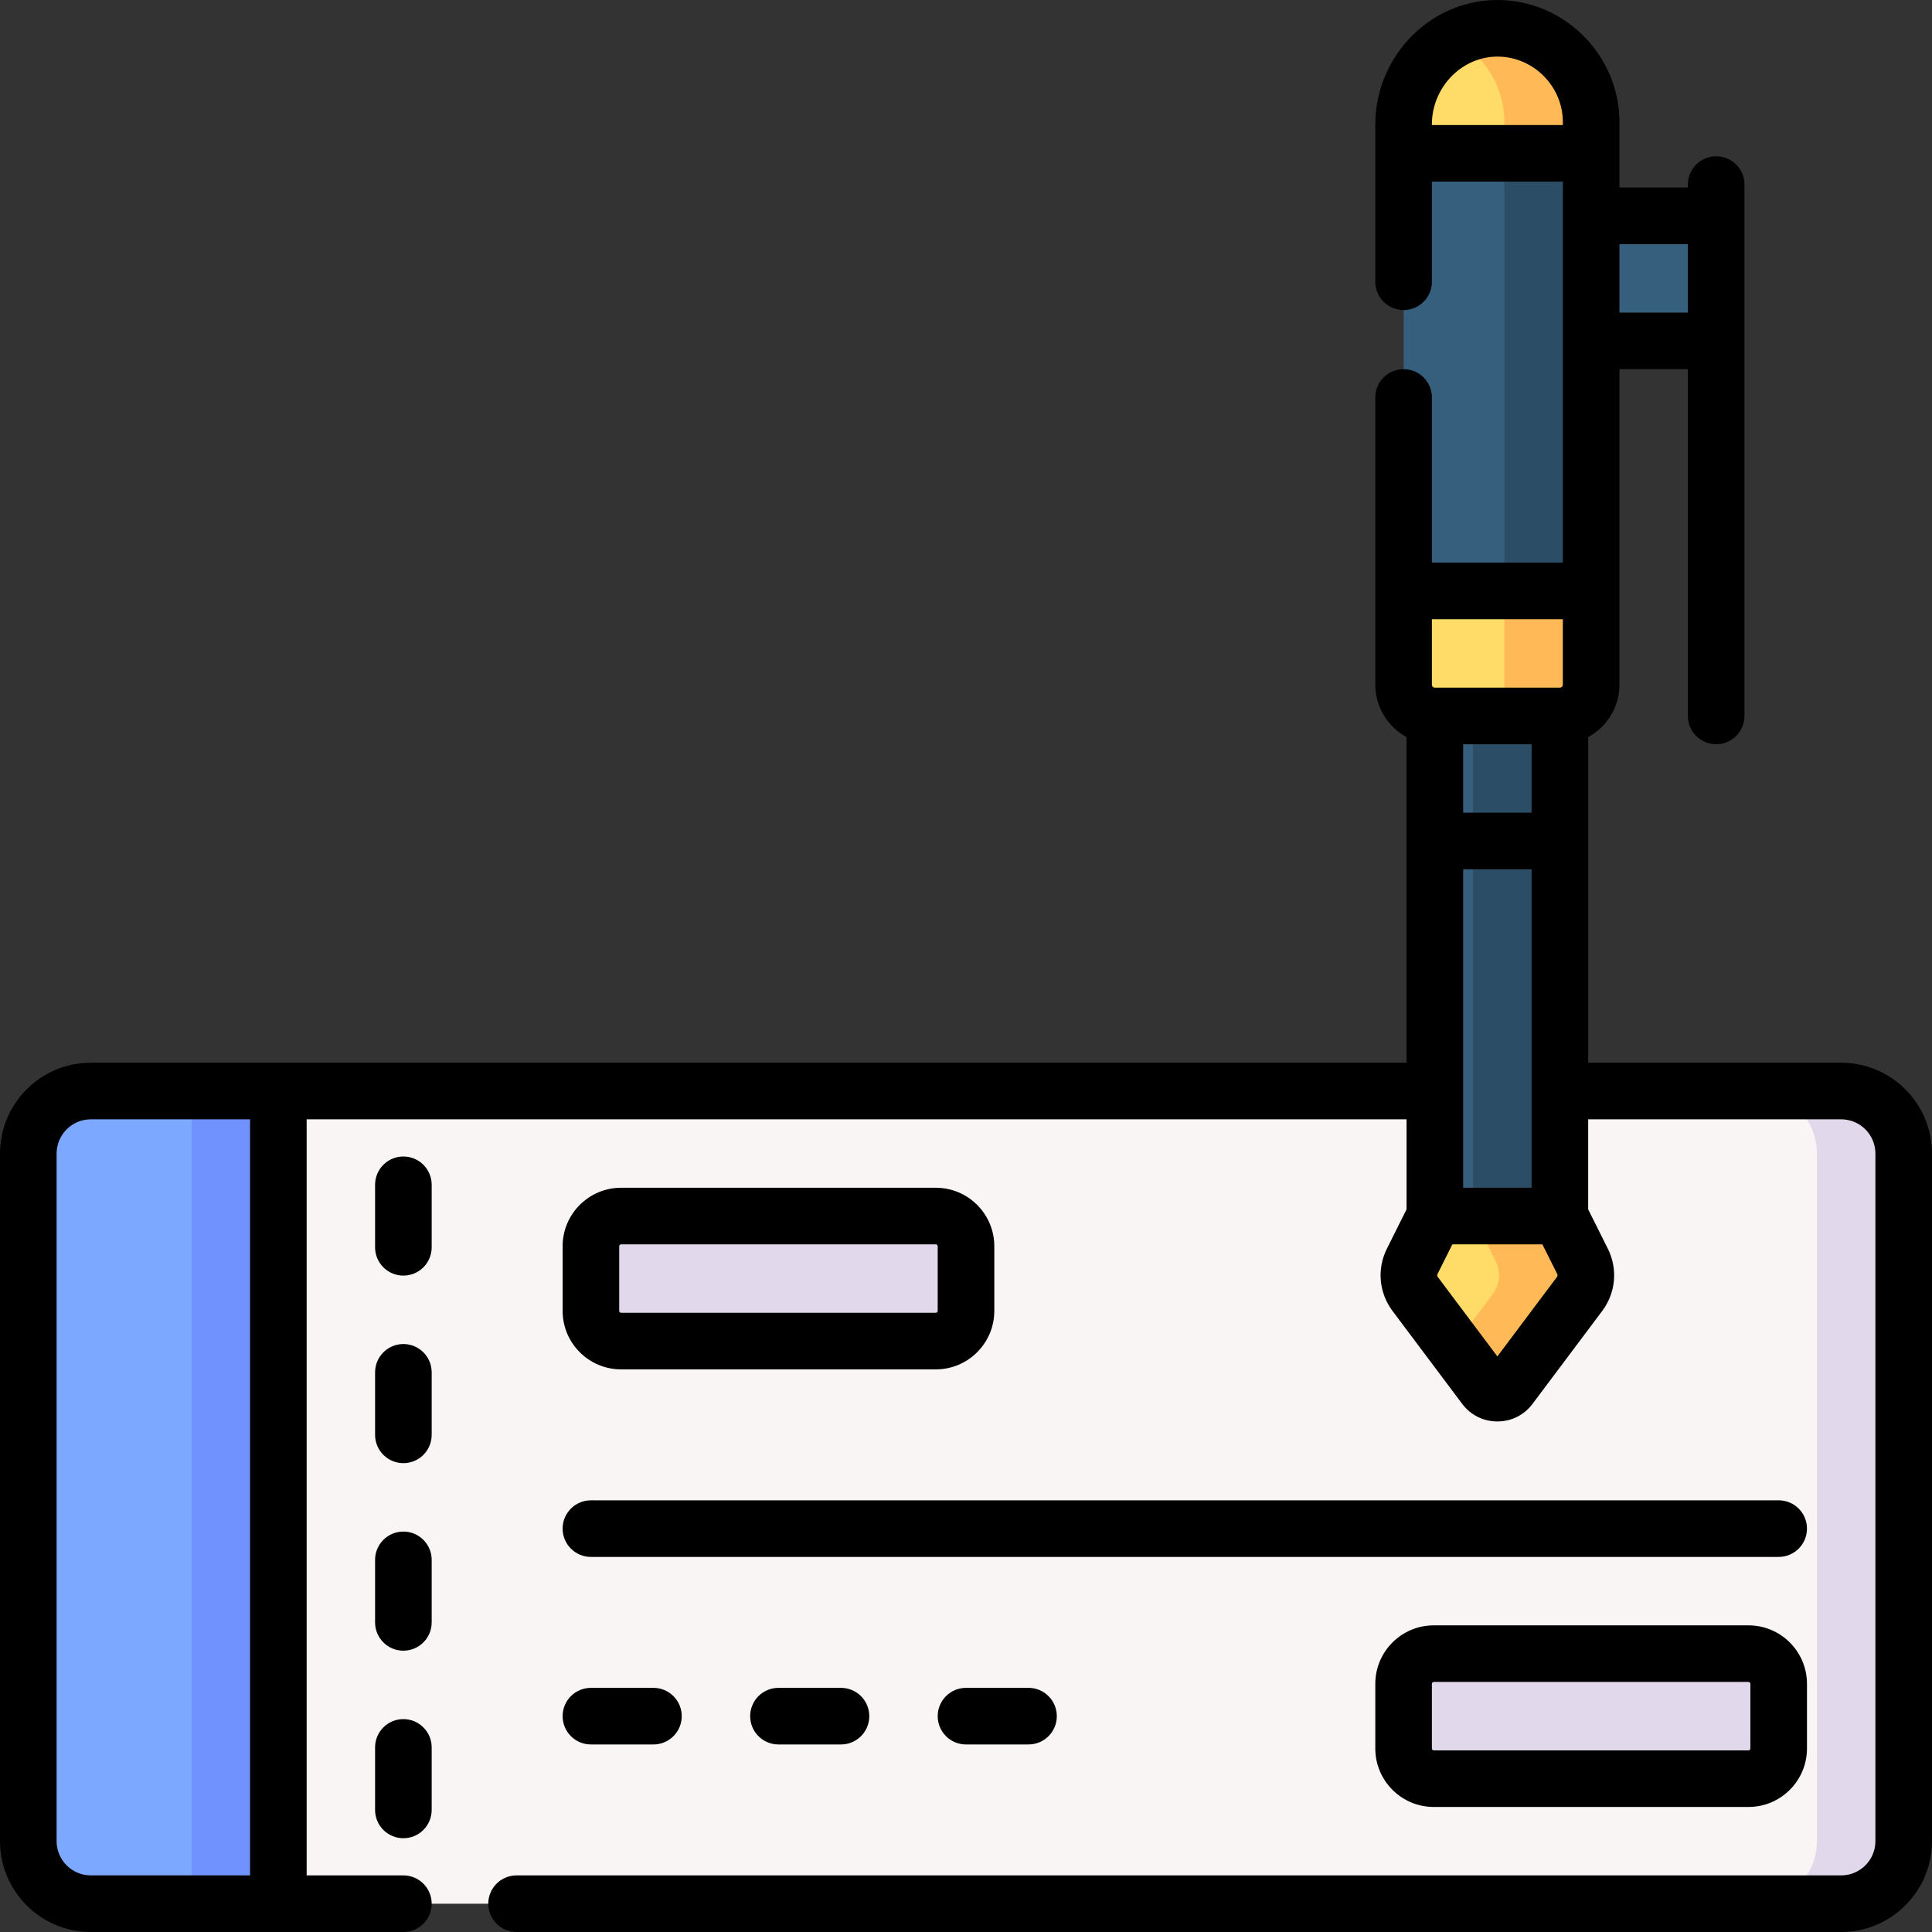
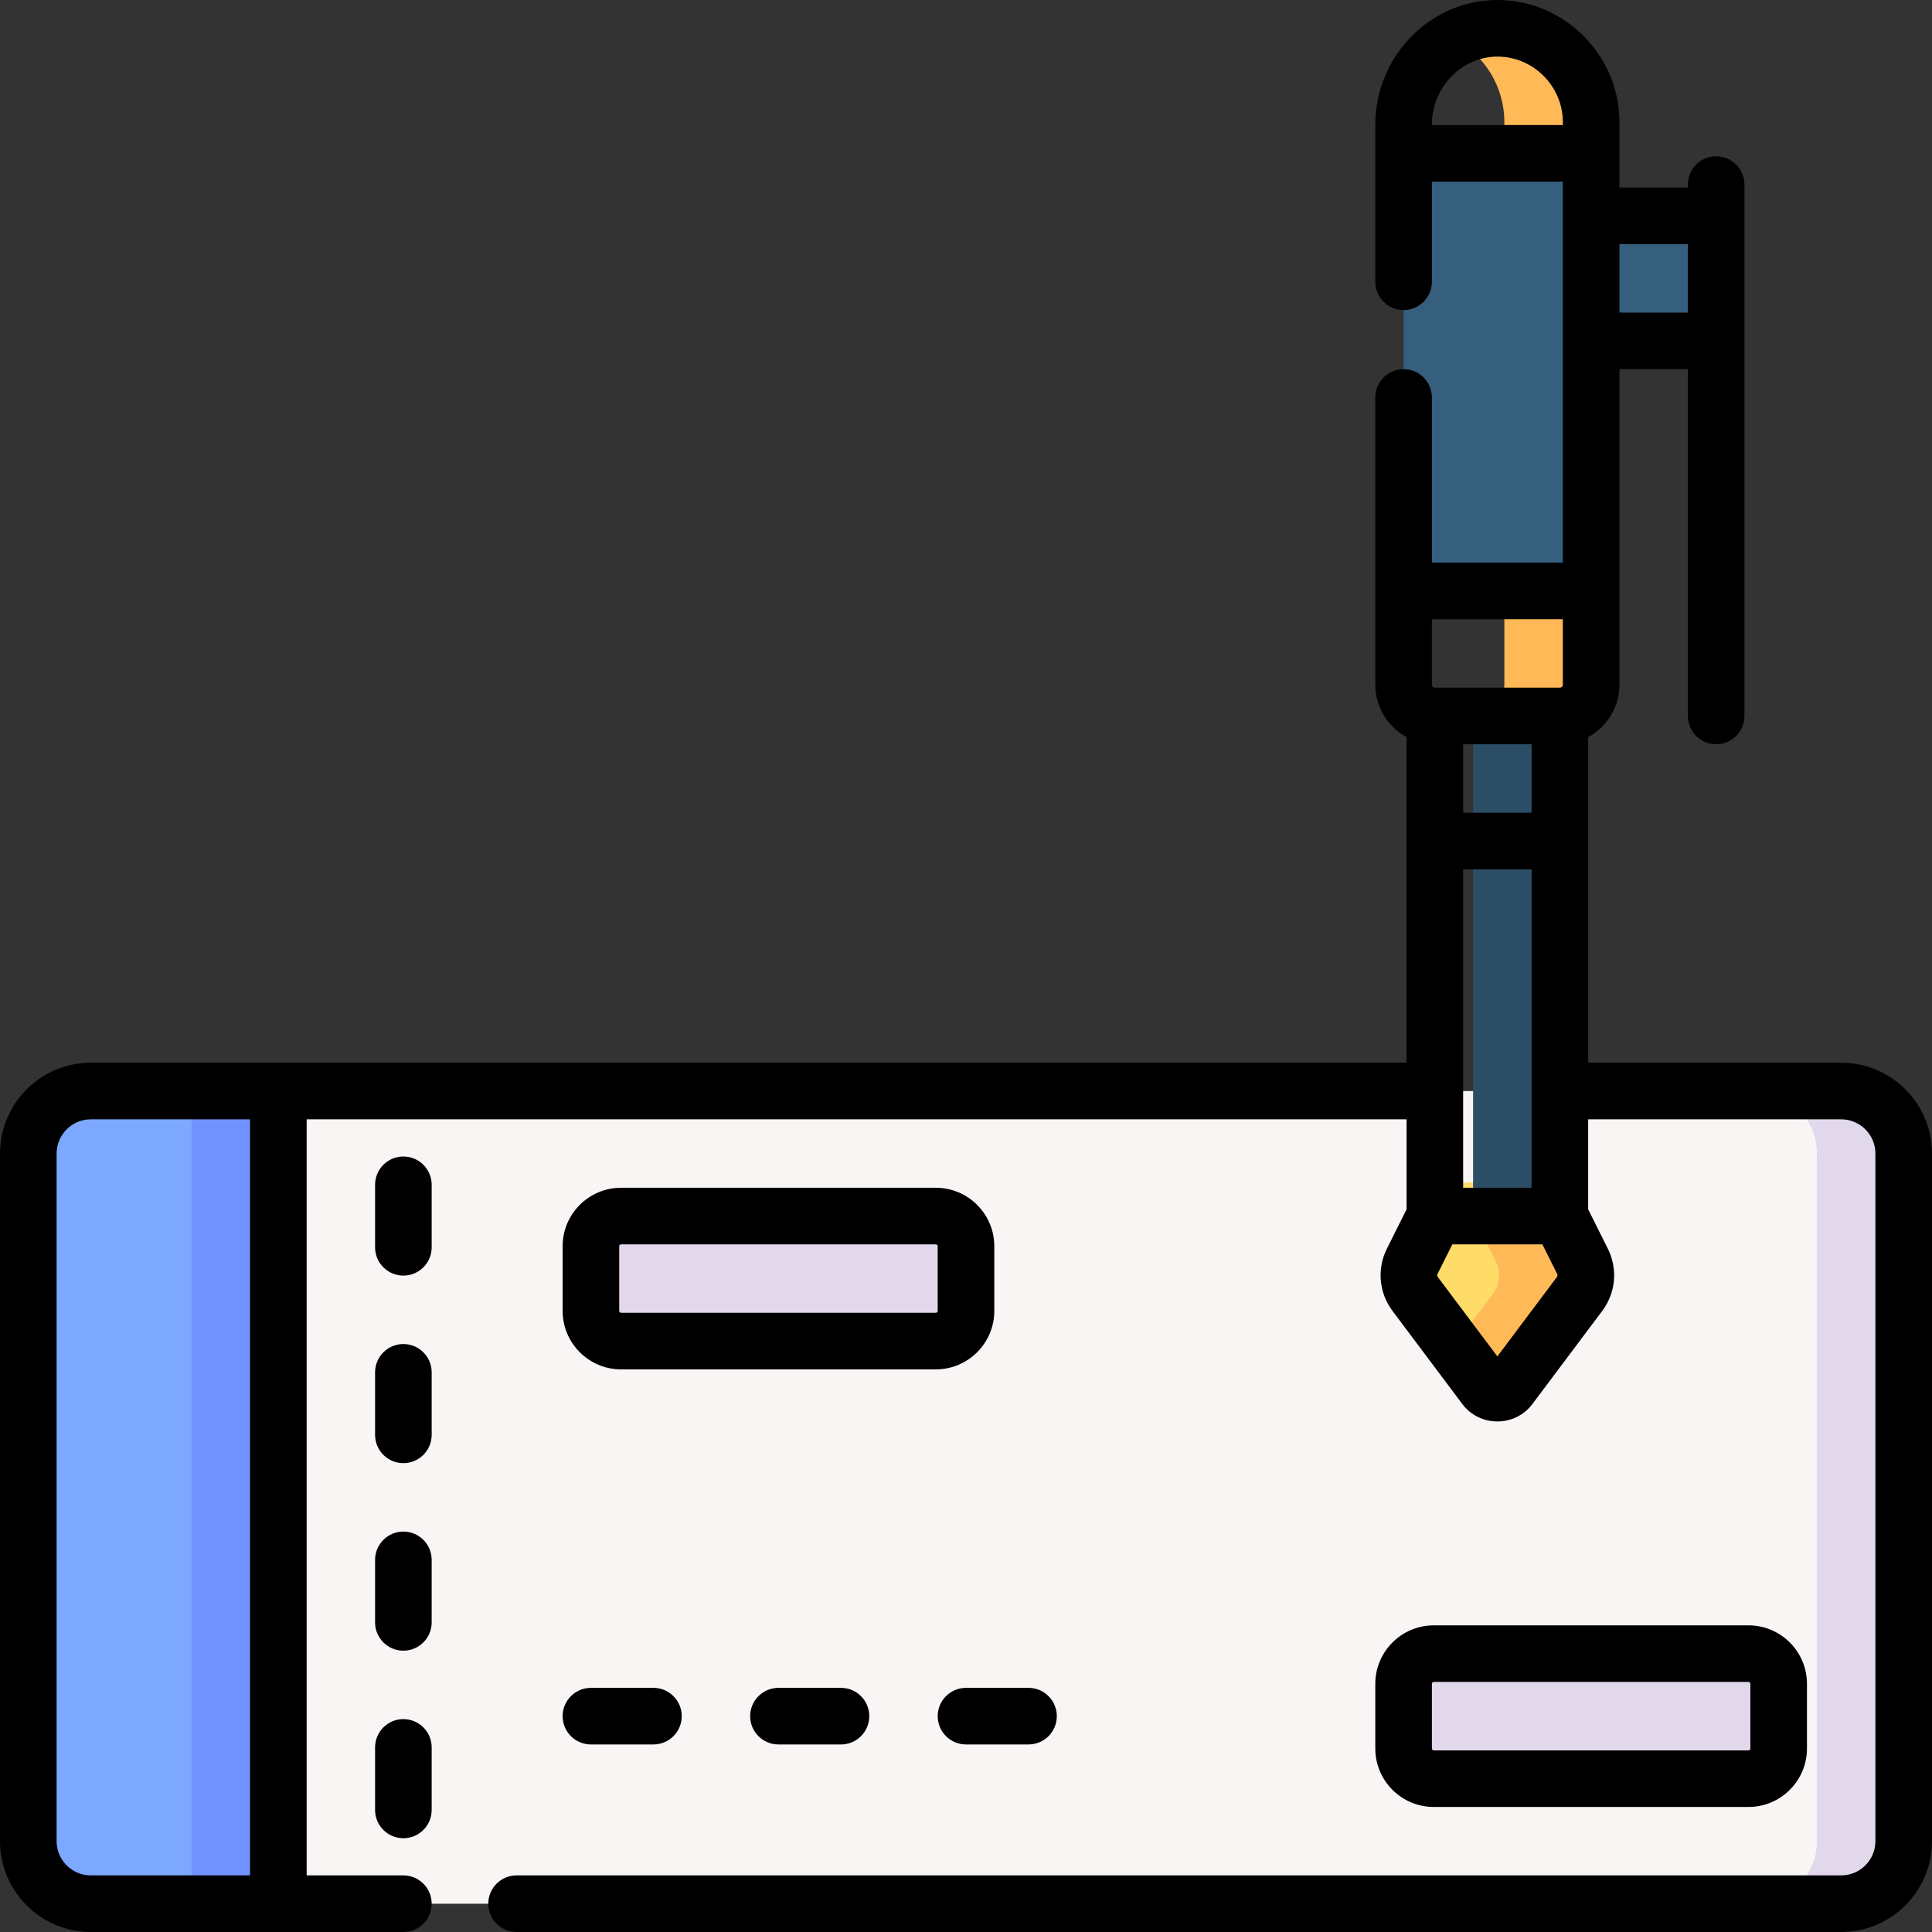
<svg xmlns="http://www.w3.org/2000/svg" id="Layer_1" enable-background="new 0 0 512 512" height="512" viewBox="0 0 512 512" width="512">
  <rect x="0" y="0" width="512" height="512" fill="#333333" stroke="none" />
  <g>
    <g>
      <g>
        <path d="m73.767 504.499h414.167c9.15 0 16.567-7.417 16.567-16.567v-182.233c0-9.15-7.417-16.567-16.567-16.567h-414.167l-27.767 107.684z" fill="#f9f5f5" />
        <path d="m504.5 305.699c0-9.15-7.417-16.567-16.567-16.567h-23c9.15 0 16.567 7.417 16.567 16.567v182.233c0 9.15-7.417 16.567-16.567 16.567h23c9.149 0 16.567-7.417 16.567-16.567z" fill="#e2d8ec" />
        <path d="m24.066 289.133c-9.149 0-16.567 7.417-16.567 16.567v182.233c0 9.15 7.417 16.567 16.567 16.567h49.7v-215.367z" fill="#7da8ff" />
        <path d="m50.767 289.133h23v215.367h-23z" fill="#7092ff" />
        <g fill="#e2d8ec">
          <path d="m248 355.399h-83.4c-4.418 0-8-3.582-8-8v-17.133c0-4.418 3.582-8 8-8h83.4c4.418 0 8 3.582 8 8v17.133c0 4.419-3.582 8-8 8z" />
          <path d="m463.367 471.366h-83.4c-4.418 0-8-3.582-8-8v-17.133c0-4.418 3.582-8 8-8h83.4c4.418 0 8 3.582 8 8v17.133c0 4.418-3.582 8-8 8z" />
        </g>
      </g>
      <g>
        <path d="m413.383 322.266 5.994 11.988c1.403 2.806 1.1 6.164-.782 8.674l-18.465 24.62c-1.657 2.209-4.97 2.209-6.627 0l-18.465-24.62c-1.883-2.51-2.185-5.868-.782-8.674l5.994-11.988v-8.892h33.133z" fill="#ffdc67" />
        <path d="m419.377 334.254-5.994-11.988v-8.892h-22.994v8.892l5.994 11.988c1.403 2.806 1.1 6.164-.782 8.674l-10.281 13.708 8.184 10.912c1.657 2.209 4.97 2.209 6.627 0l18.465-24.62c1.882-2.51 2.184-5.868.781-8.674z" fill="#ffb957" />
-         <path d="m380.25 183.999v134.267c0 2.209 1.791 4 4 4h25.133c2.209 0 4-1.791 4-4v-134.267z" fill="#365e7d" />
        <path d="m390.383 183.999v134.267c0 2.209-1.791 4-4 4h23c2.209 0 4-1.791 4-4v-134.267z" fill="#2b4d66" />
        <path d="m416 57.199h38.8v33.133h-38.8z" fill="#365e7d" />
-         <path d="m421.667 32.349c0-13.564-10.867-24.589-24.369-24.845-13.929-.264-25.331 11.473-25.331 25.405v7.59l12.783 58.117-12.783 57.983v24.85c0 4.575 3.709 8.283 8.283 8.283h33.133c4.575 0 8.283-3.709 8.283-8.283v-24.85l-12.166-57.983 12.167-57.984z" fill="#ffdc67" />
        <path d="m421.667 32.349c0-13.564-10.867-24.589-24.369-24.845-4.282-.081-8.323.975-11.869 2.877 7.872 4.17 13.239 12.439 13.239 21.968v8.283l-12.168 57.984 12.167 57.983v24.85c0 4.575-3.709 8.283-8.283 8.283h23c4.575 0 8.283-3.708 8.283-8.283v-24.85l-12.167-57.983 12.167-57.984z" fill="#ffb957" />
        <path d="m371.967 40.633h49.7v115.967h-49.7z" fill="#365e7d" />
-         <path d="m398.667 40.633h23v115.967h-23z" fill="#2b4d66" />
      </g>
    </g>
    <g>
      <path d="m487.934 281.632h-67.05v-86.299c4.929-2.673 8.283-7.894 8.283-13.884v-83.617h18.133v91.9c0 4.143 3.357 7.5 7.5 7.5s7.5-3.357 7.5-7.5v-140.817c0-4.143-3.357-7.5-7.5-7.5s-7.5 3.357-7.5 7.5v.785h-18.133v-17.351c0-17.503-14.233-32.012-31.727-32.344-8.61-.148-16.764 3.123-23.01 9.251-6.331 6.213-9.963 14.834-9.963 23.652v41.758c0 4.143 3.357 7.5 7.5 7.5s7.5-3.357 7.5-7.5v-26.534h34.7v9.068 91.899h-34.7v-43.768c0-4.143-3.357-7.5-7.5-7.5s-7.5 3.357-7.5 7.5v76.118c0 5.99 3.354 11.211 8.283 13.884v86.299h-348.684c-13.27 0-24.066 10.797-24.066 24.068v182.233c0 13.271 10.796 24.066 24.066 24.066h82.833c4.143 0 7.5-3.357 7.5-7.5s-3.357-7.5-7.5-7.5h-25.632v-200.367h291.483v23.863l-5.202 10.403c-2.691 5.381-2.12 11.714 1.49 16.529l18.466 24.621c2.22 2.959 5.614 4.656 9.313 4.656h.002c3.699-.001 7.093-1.698 9.312-4.657l18.464-24.619c3.611-4.814 4.183-11.147 1.491-16.528l-5.201-10.404v-23.865h67.05c4.999 0 9.066 4.067 9.066 9.067v182.233c0 4.999-4.067 9.066-9.066 9.066h-351.036c-4.143 0-7.5 3.357-7.5 7.5s3.357 7.5 7.5 7.5h351.034c13.271 0 24.066-10.796 24.066-24.066v-182.231c.001-13.271-10.795-24.068-24.065-24.068zm-421.667 215.367h-42.2c-4.999 0-9.066-4.067-9.066-9.066v-182.233c0-5 4.067-9.067 9.066-9.067h42.2zm339.617-299.766v18.133h-18.134v-18.133zm-18.134 91.919s.001-.013.001-.019c0 0-.001-.013-.001-.019v-58.747h18.134v84.4h-18.134zm59.55-224.452v18.133h-18.133v-18.133zm-67.833-31.568v-.224c0-4.817 1.993-9.535 5.469-12.945 3.348-3.284 7.719-5.042 12.219-4.96 9.381.178 17.013 7.959 17.013 17.346v.783zm34.7 130.967v17.351c0 .432-.352.783-.783.783h-33.134c-.432 0-.783-.352-.783-.783v-17.351zm-1.572 174.329-15.778 21.038-15.777-21.037c-.18-.239-.209-.554-.075-.82l3.921-7.843h23.863l3.921 7.844c.133.265.104.579-.075.818z" />
      <path d="m106.899 306.483c-4.143 0-7.5 3.357-7.5 7.5v16.566c0 4.143 3.357 7.5 7.5 7.5s7.5-3.357 7.5-7.5v-16.566c0-4.143-3.357-7.5-7.5-7.5z" />
      <path d="m106.899 356.183c-4.143 0-7.5 3.357-7.5 7.5v16.566c0 4.143 3.357 7.5 7.5 7.5s7.5-3.357 7.5-7.5v-16.566c0-4.143-3.357-7.5-7.5-7.5z" />
      <path d="m106.899 405.882c-4.143 0-7.5 3.357-7.5 7.5v16.567c0 4.143 3.357 7.5 7.5 7.5s7.5-3.357 7.5-7.5v-16.567c0-4.142-3.357-7.5-7.5-7.5z" />
      <path d="m106.899 455.582c-4.143 0-7.5 3.357-7.5 7.5v16.567c0 4.143 3.357 7.5 7.5 7.5s7.5-3.357 7.5-7.5v-16.567c0-4.142-3.357-7.5-7.5-7.5z" />
      <path d="m164.6 362.899h83.4c8.547 0 15.5-6.953 15.5-15.5v-17.133c0-8.547-6.953-15.5-15.5-15.5h-83.4c-8.547 0-15.5 6.953-15.5 15.5v17.133c0 8.547 6.953 15.5 15.5 15.5zm-.5-32.633c0-.275.225-.5.5-.5h83.4c.275 0 .5.225.5.5v17.133c0 .275-.225.5-.5.5h-83.4c-.275 0-.5-.225-.5-.5z" />
      <path d="m463.367 430.733h-83.4c-8.547 0-15.5 6.953-15.5 15.5v17.133c0 8.547 6.953 15.5 15.5 15.5h83.4c8.547 0 15.5-6.953 15.5-15.5v-17.133c0-8.547-6.953-15.5-15.5-15.5zm.5 32.633c0 .275-.225.5-.5.5h-83.4c-.275 0-.5-.225-.5-.5v-17.133c0-.275.225-.5.5-.5h83.4c.275 0 .5.225.5.5z" />
-       <path d="m156.6 412.599h314.768c4.143 0 7.5-3.357 7.5-7.5s-3.357-7.5-7.5-7.5h-314.768c-4.143 0-7.5 3.357-7.5 7.5s3.357 7.5 7.5 7.5z" />
      <path d="m156.6 462.299h16.567c4.143 0 7.5-3.357 7.5-7.5s-3.357-7.5-7.5-7.5h-16.567c-4.143 0-7.5 3.357-7.5 7.5s3.357 7.5 7.5 7.5z" />
      <path d="m206.3 447.299c-4.143 0-7.5 3.357-7.5 7.5s3.357 7.5 7.5 7.5h16.567c4.143 0 7.5-3.357 7.5-7.5s-3.357-7.5-7.5-7.5z" />
      <path d="m256 447.299c-4.143 0-7.5 3.357-7.5 7.5s3.357 7.5 7.5 7.5h16.566c4.143 0 7.5-3.357 7.5-7.5s-3.357-7.5-7.5-7.5z" />
    </g>
  </g>
</svg>